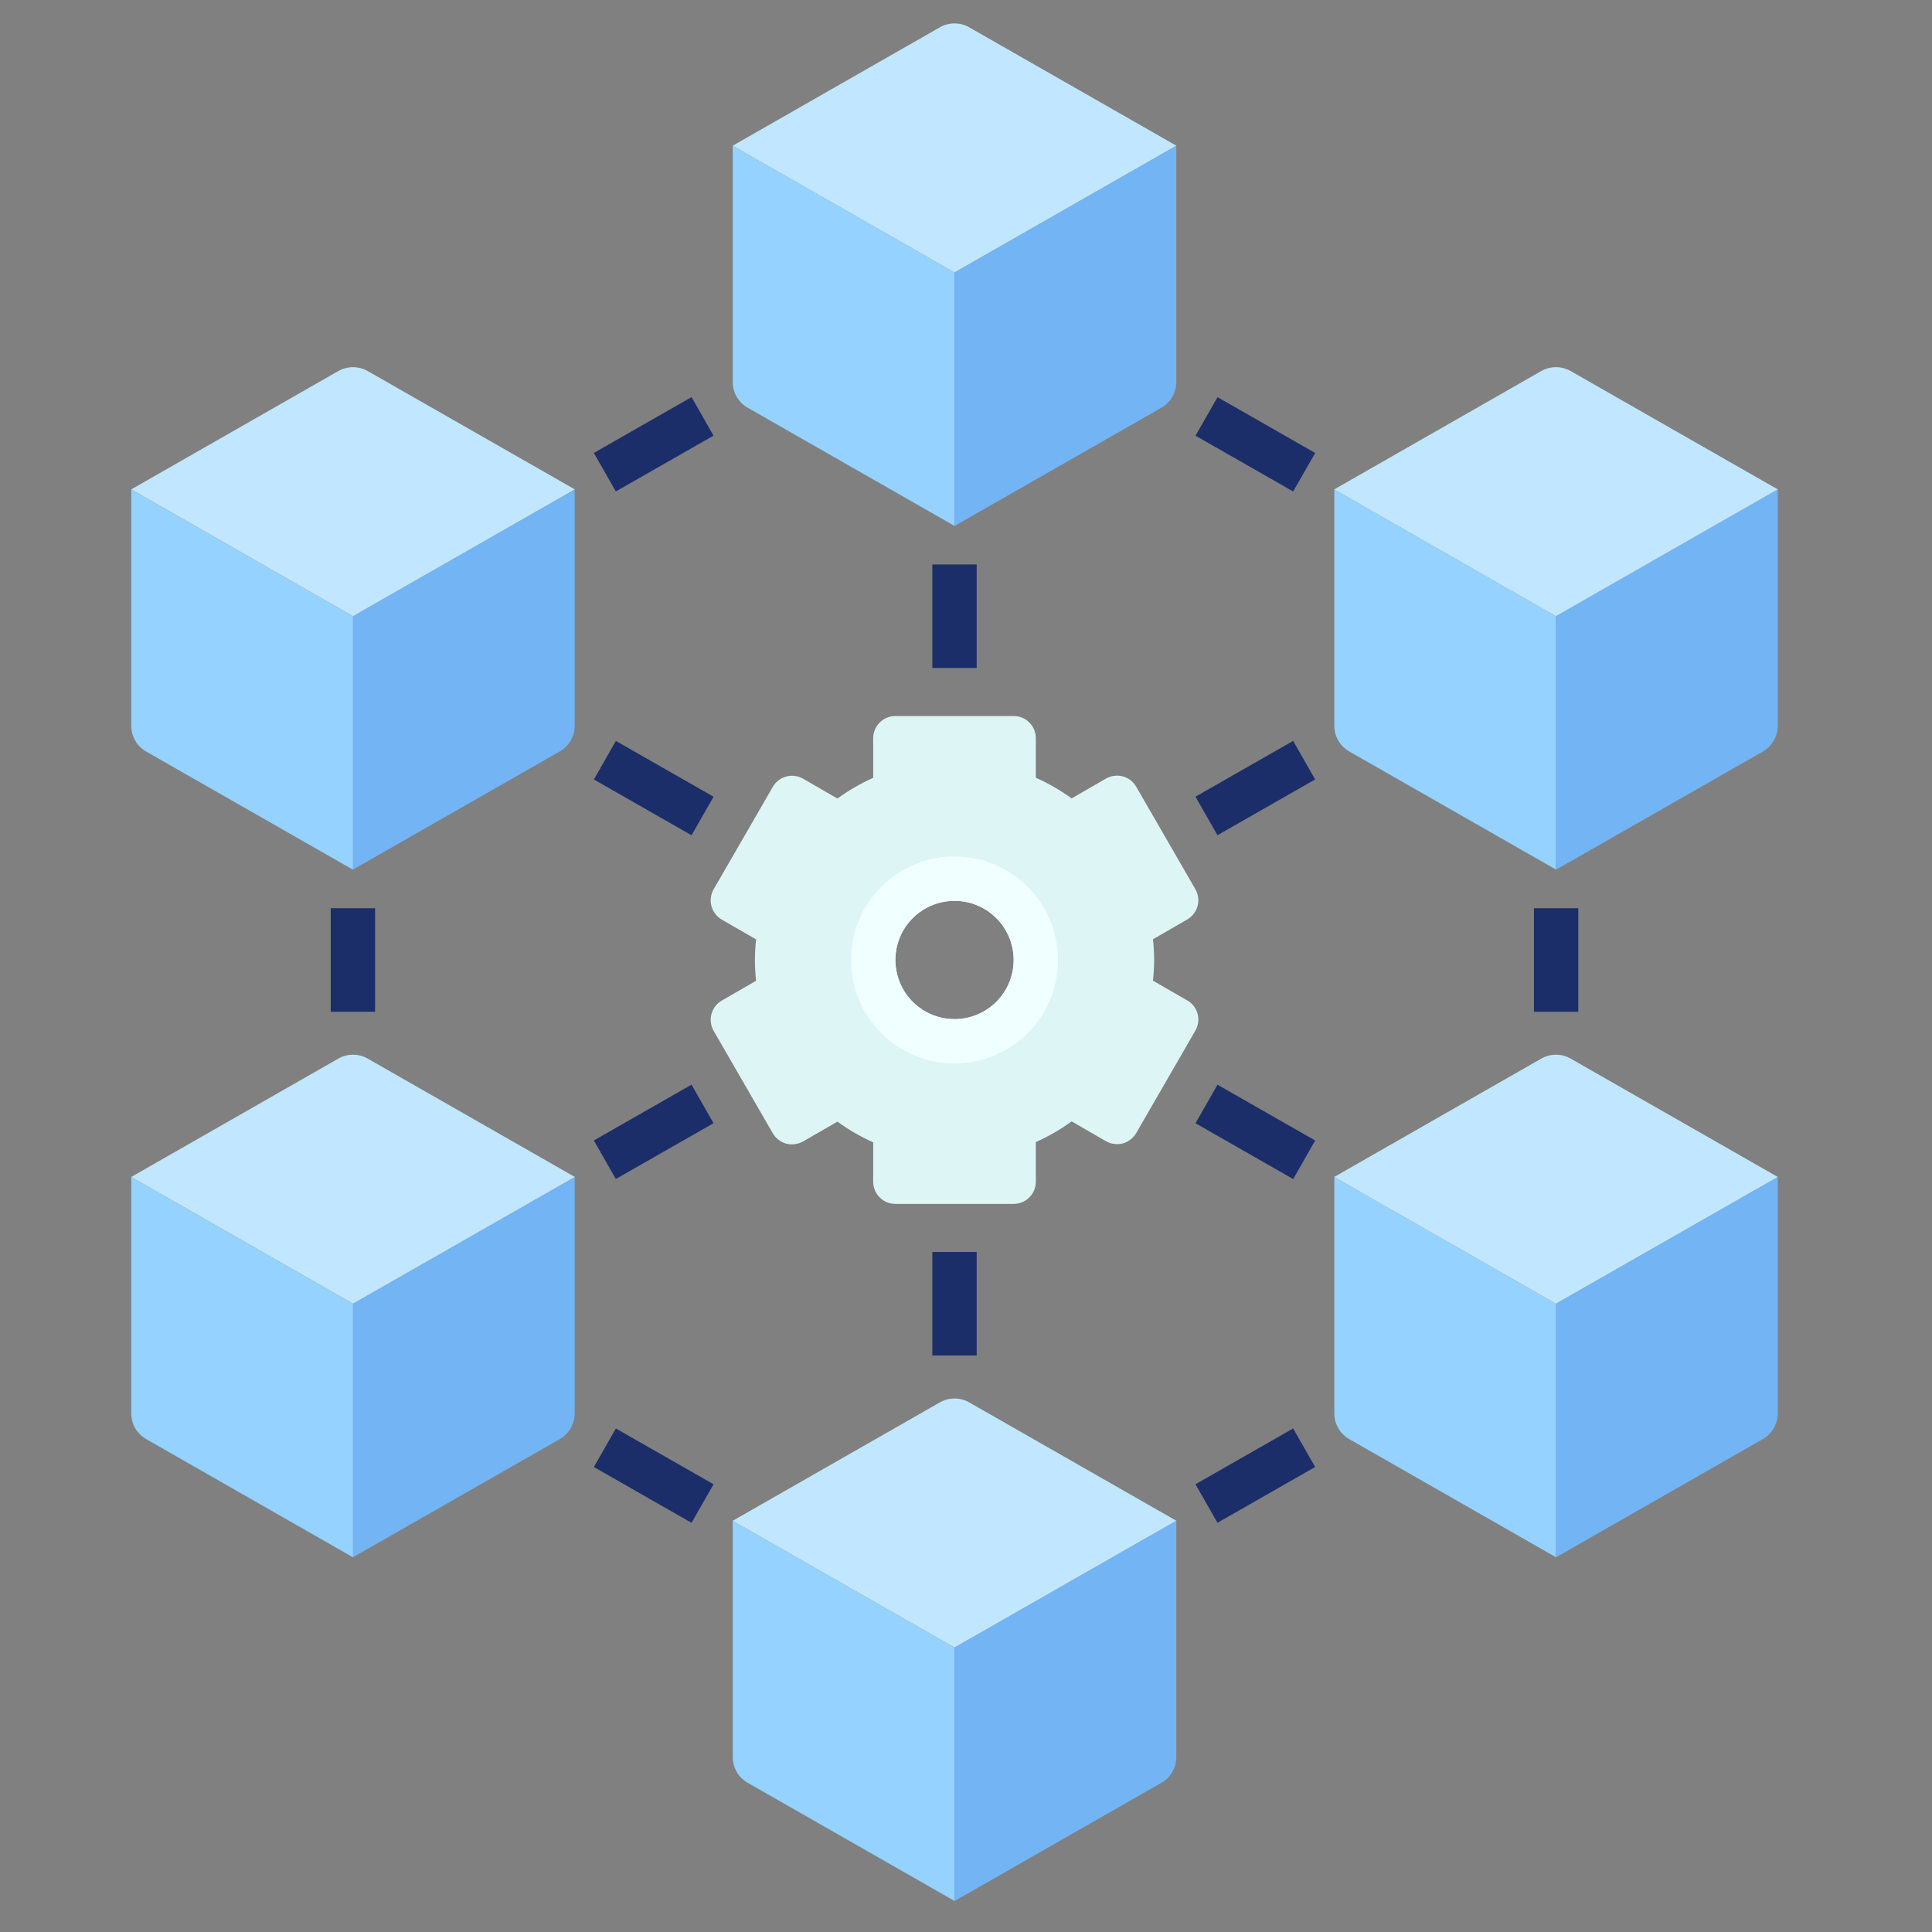
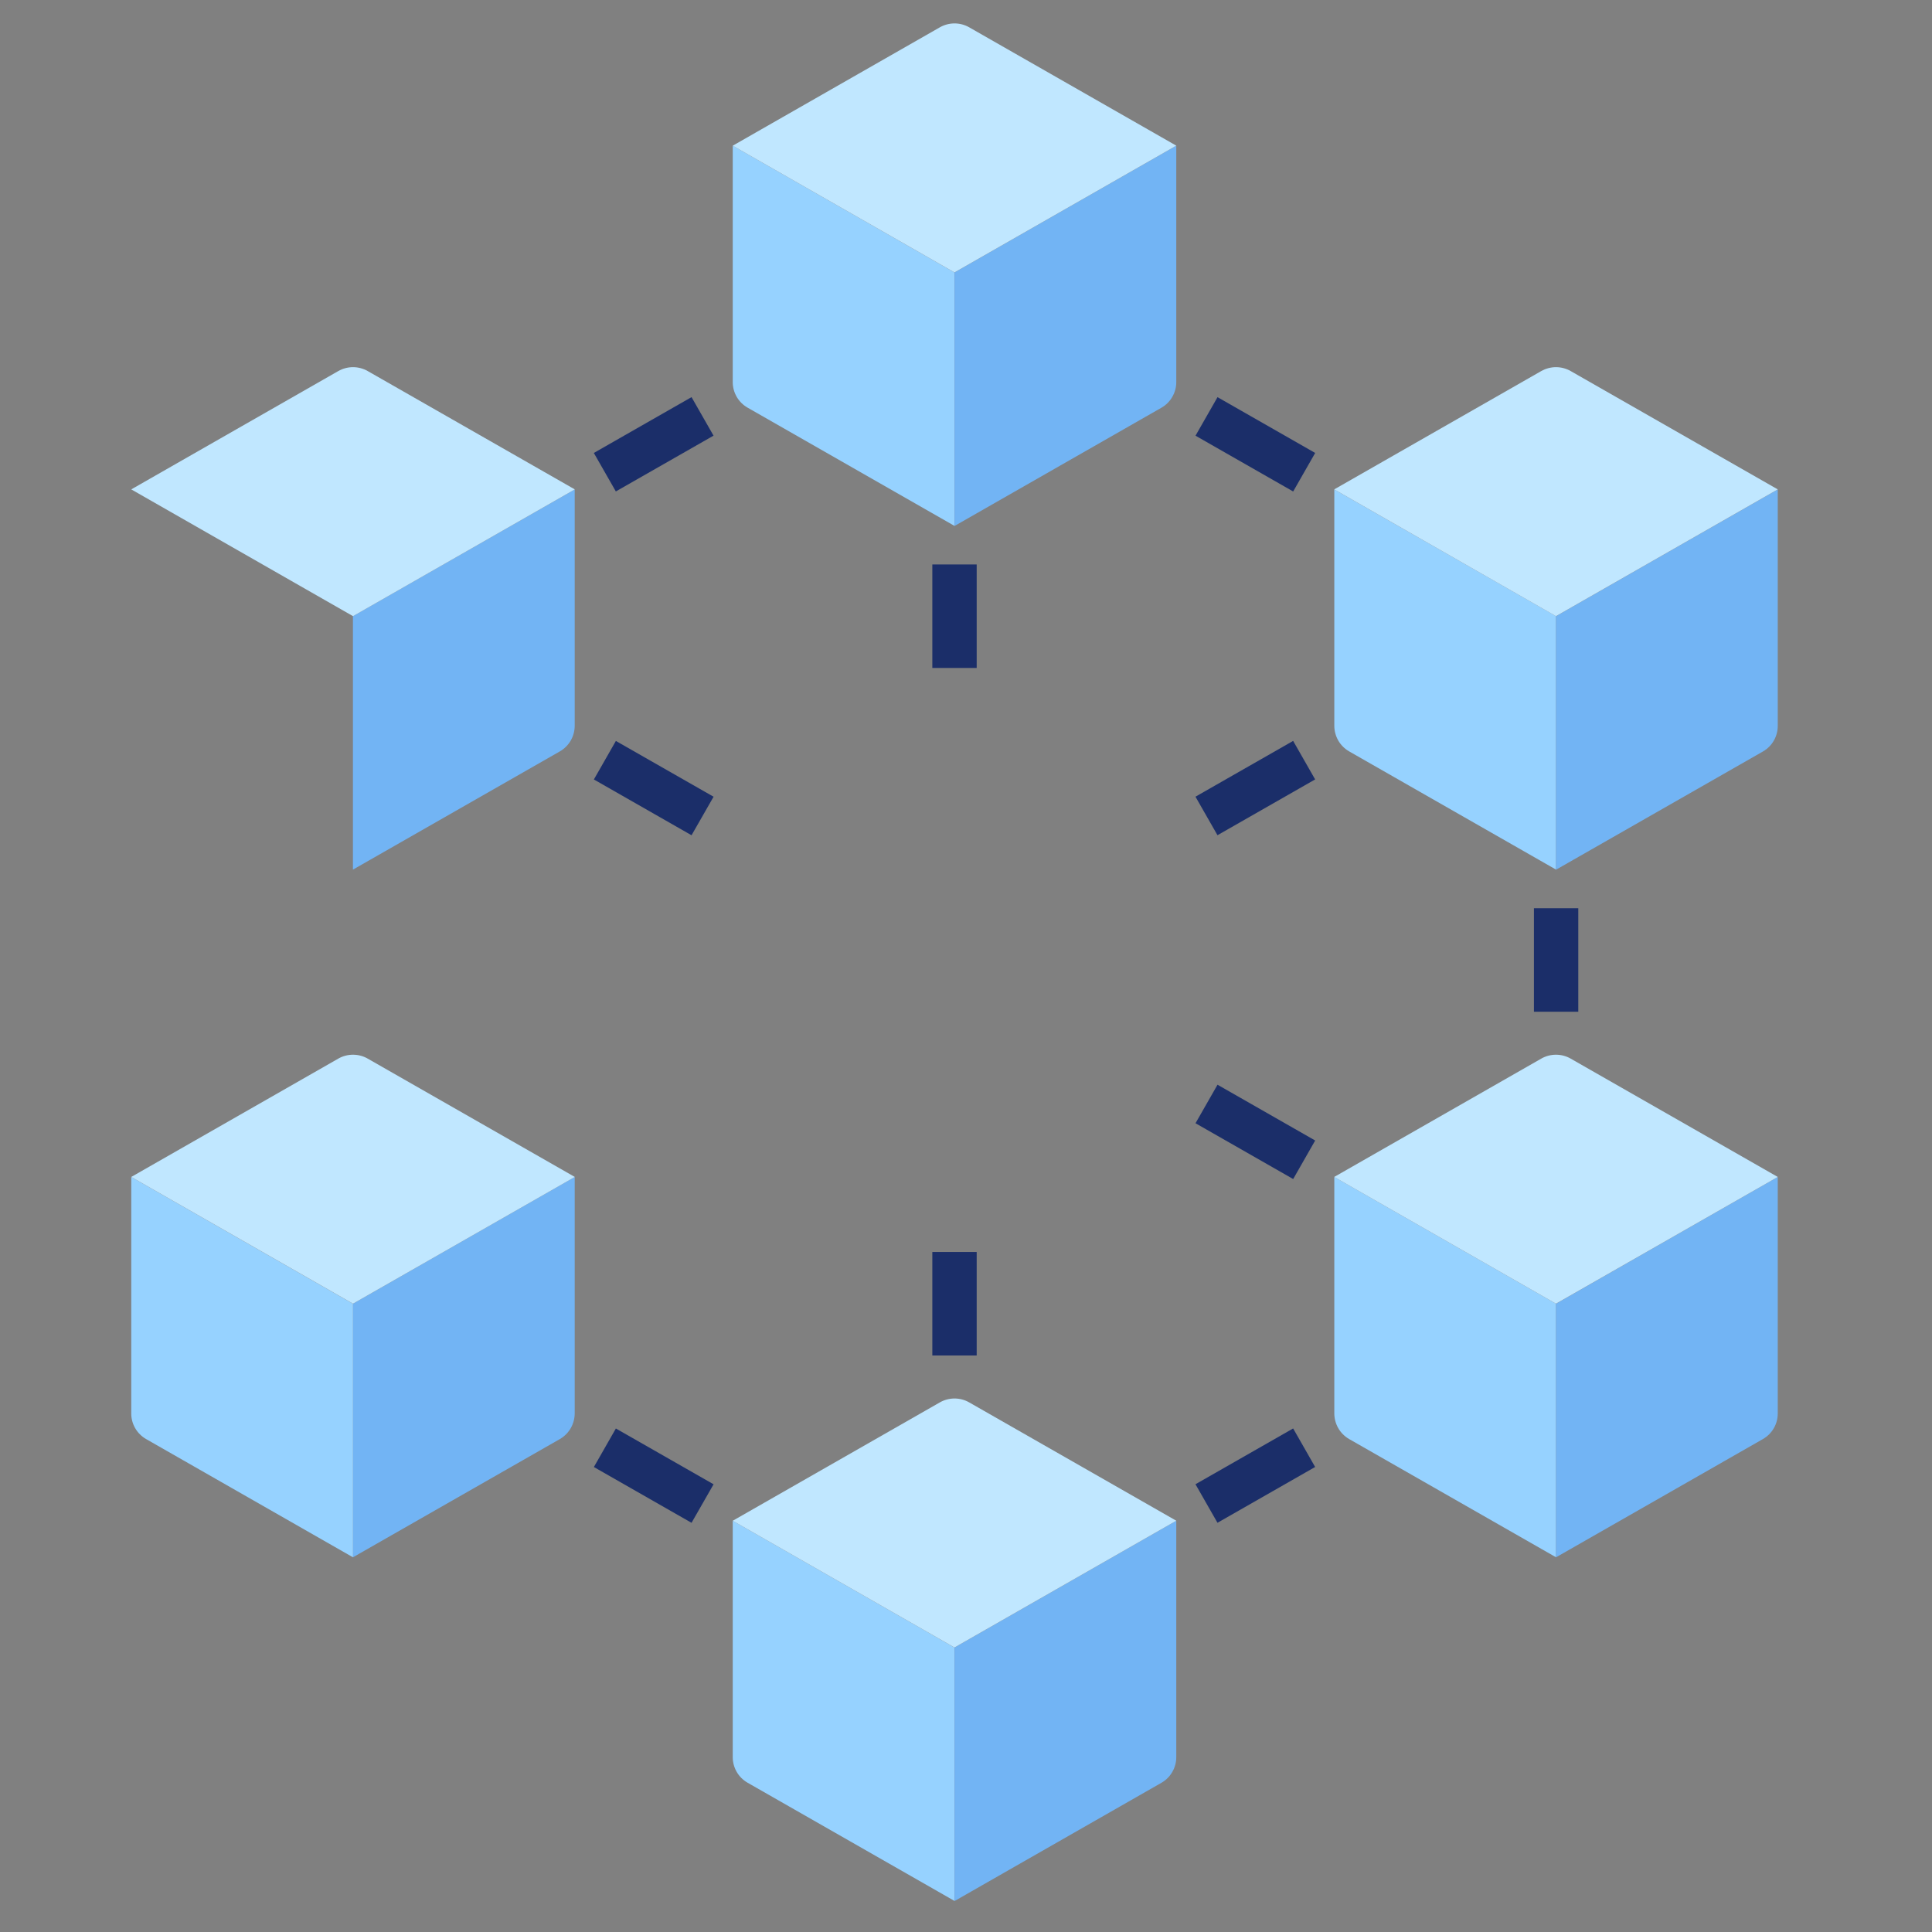
<svg xmlns="http://www.w3.org/2000/svg" width="49" height="49" viewBox="0 0 49 49" fill="none">
  <rect x="0" y="0" width="49" height="49" fill="#808080" stroke="none" />
  <g clip-path="url(#clip0_3050_3821)">
    <path d="M39.466 22.056L34.216 19.056C34.102 18.99 34.007 18.895 33.941 18.781C33.876 18.666 33.841 18.537 33.841 18.405L33.841 12.414L39.466 15.628L39.466 22.056Z" fill="#96D2FF" />
    <path d="M44.713 19.059L39.464 22.058L39.464 15.628L45.088 12.414L45.088 18.407C45.089 18.539 45.054 18.669 44.989 18.783C44.923 18.898 44.828 18.993 44.713 19.059Z" fill="#72B4F4" />
    <path d="M39.838 9.412L45.088 12.412L39.463 15.627L33.839 12.412L39.088 9.412C39.203 9.347 39.332 9.312 39.463 9.312C39.595 9.312 39.724 9.347 39.838 9.412Z" fill="#C0E7FF" />
    <path d="M24.208 48.212L18.959 45.213C18.844 45.147 18.749 45.052 18.683 44.937C18.618 44.823 18.583 44.693 18.584 44.561L18.584 38.57L24.208 41.785L24.208 48.212Z" fill="#96D2FF" />
    <path d="M29.458 45.215L24.209 48.215L24.209 41.785L29.833 38.57L29.833 44.563C29.834 44.695 29.799 44.825 29.733 44.939C29.668 45.054 29.573 45.149 29.458 45.215Z" fill="#72B4F4" />
    <path d="M24.583 35.569L29.833 38.569L24.208 41.784L18.584 38.57L23.833 35.57C23.947 35.504 24.077 35.469 24.208 35.469C24.34 35.469 24.469 35.503 24.583 35.569Z" fill="#C0E7FF" />
    <path d="M24.208 13.338L18.959 10.338C18.844 10.272 18.749 10.177 18.683 10.062C18.618 9.948 18.583 9.818 18.584 9.686L18.584 3.695L24.208 6.91L24.208 13.338Z" fill="#96D2FF" />
    <path d="M29.458 10.34L24.209 13.34L24.209 6.91L29.833 3.695L29.833 9.688C29.834 9.82 29.799 9.95 29.733 10.064C29.668 10.179 29.573 10.274 29.458 10.34Z" fill="#72B4F4" />
    <path d="M24.583 0.694L29.833 3.694L24.208 6.909L18.584 3.695L23.833 0.695C23.947 0.629 24.077 0.594 24.208 0.594C24.34 0.594 24.469 0.628 24.583 0.694Z" fill="#C0E7FF" />
    <path d="M32.797 18.791L30.32 20.206L30.878 21.183L33.355 19.768L32.797 18.791Z" fill="#1B2E69" />
    <path d="M32.797 36.229L30.32 37.644L30.878 38.621L33.355 37.206L32.797 36.229Z" fill="#1B2E69" />
    <path d="M30.879 27.511L30.321 28.488L32.798 29.903L33.356 28.926L30.879 27.511Z" fill="#1B2E69" />
    <path d="M30.879 10.073L30.321 11.05L32.798 12.465L33.356 11.488L30.879 10.073Z" fill="#1B2E69" />
    <path d="M39.466 39.497L34.216 36.497C34.102 36.431 34.007 36.336 33.941 36.221C33.876 36.107 33.841 35.977 33.841 35.845L33.841 29.851L39.466 33.066L39.466 39.497Z" fill="#96D2FF" />
    <path d="M44.713 36.497L39.464 39.497L39.464 33.066L45.088 29.851L45.088 35.844C45.089 35.977 45.055 36.106 44.989 36.221C44.923 36.336 44.828 36.431 44.713 36.497Z" fill="#72B4F4" />
    <path d="M39.838 26.85L45.088 29.85L39.463 33.064L33.839 29.85L39.088 26.85C39.203 26.784 39.332 26.75 39.463 26.75C39.595 26.75 39.724 26.784 39.838 26.85Z" fill="#C0E7FF" />
    <path d="M40.029 23.035L38.904 23.035L38.904 25.66L40.029 25.66L40.029 23.035Z" fill="#1B2E69" />
    <path d="M8.951 22.056L14.201 19.056C14.315 18.99 14.41 18.895 14.476 18.781C14.541 18.666 14.576 18.537 14.576 18.405L14.576 12.414L8.951 15.628L8.951 22.056Z" fill="#72B4F4" />
-     <path d="M3.704 19.059L8.953 22.058L8.953 15.628L3.329 12.414L3.329 18.407C3.328 18.539 3.363 18.669 3.429 18.783C3.494 18.898 3.589 18.993 3.704 19.059Z" fill="#96D2FF" />
    <path d="M8.578 9.412L3.329 12.412L8.953 15.627L14.578 12.412L9.328 9.412C9.214 9.347 9.085 9.312 8.953 9.312C8.822 9.312 8.692 9.347 8.578 9.412Z" fill="#C0E7FF" />
    <path d="M15.62 18.792L15.062 19.769L17.539 21.184L18.098 20.207L15.62 18.792Z" fill="#1B2E69" />
    <path d="M15.62 36.23L15.062 37.207L17.539 38.622L18.098 37.645L15.62 36.23Z" fill="#1B2E69" />
-     <path d="M17.539 27.51L15.061 28.925L15.619 29.902L18.097 28.487L17.539 27.51Z" fill="#1B2E69" />
    <path d="M17.539 10.072L15.061 11.488L15.619 12.464L18.097 11.049L17.539 10.072Z" fill="#1B2E69" />
    <path d="M8.951 39.497L14.201 36.497C14.315 36.431 14.41 36.336 14.476 36.221C14.541 36.107 14.576 35.977 14.576 35.845L14.576 29.851L8.951 33.066L8.951 39.497Z" fill="#72B4F4" />
    <path d="M3.704 36.497L8.953 39.497L8.953 33.066L3.329 29.851L3.329 35.844C3.328 35.977 3.362 36.106 3.428 36.221C3.494 36.336 3.589 36.431 3.704 36.497Z" fill="#96D2FF" />
    <path d="M8.578 26.85L3.329 29.85L8.953 33.064L14.578 29.85L9.328 26.85C9.214 26.784 9.085 26.75 8.953 26.75C8.822 26.75 8.692 26.784 8.578 26.85Z" fill="#C0E7FF" />
-     <path d="M9.513 23.035L8.388 23.035L8.388 25.66L9.513 25.66L9.513 23.035Z" fill="#1B2E69" />
    <path d="M24.771 14.316L23.646 14.316L23.646 16.941L24.771 16.941L24.771 14.316Z" fill="#1B2E69" />
    <path d="M24.771 31.753L23.646 31.753L23.646 34.378L24.771 34.378L24.771 31.753Z" fill="#1B2E69" />
-     <path d="M30.111 25.373L29.242 24.872C29.281 24.523 29.281 24.171 29.242 23.822L30.111 23.32C30.175 23.283 30.231 23.234 30.276 23.175C30.321 23.117 30.354 23.05 30.373 22.979C30.393 22.907 30.398 22.833 30.388 22.759C30.378 22.686 30.354 22.616 30.317 22.551L28.817 19.954C28.78 19.89 28.731 19.833 28.673 19.788C28.614 19.743 28.547 19.71 28.476 19.691C28.404 19.672 28.33 19.667 28.257 19.677C28.183 19.686 28.113 19.71 28.049 19.747L27.179 20.25C26.895 20.044 26.591 19.868 26.271 19.725L26.271 18.722C26.271 18.573 26.212 18.43 26.106 18.324C26.001 18.219 25.858 18.16 25.709 18.16L22.709 18.16C22.56 18.16 22.417 18.219 22.311 18.324C22.206 18.43 22.146 18.573 22.146 18.722L22.146 19.728C21.826 19.871 21.522 20.047 21.239 20.253L20.369 19.75C20.305 19.713 20.234 19.689 20.161 19.68C20.088 19.67 20.013 19.675 19.942 19.694C19.87 19.713 19.803 19.746 19.745 19.791C19.686 19.836 19.637 19.892 19.6 19.957L18.1 22.554C18.063 22.619 18.039 22.689 18.03 22.762C18.02 22.836 18.025 22.91 18.044 22.982C18.063 23.053 18.096 23.12 18.141 23.178C18.186 23.237 18.242 23.286 18.306 23.323L19.176 23.825C19.137 24.174 19.137 24.526 19.176 24.875L18.306 25.377C18.242 25.413 18.186 25.463 18.141 25.521C18.096 25.58 18.063 25.647 18.044 25.718C18.025 25.79 18.02 25.864 18.03 25.937C18.039 26.011 18.063 26.081 18.1 26.145L19.6 28.743C19.675 28.872 19.798 28.966 19.942 29.006C20.086 29.043 20.239 29.023 20.369 28.949L21.239 28.447C21.522 28.653 21.826 28.829 22.146 28.972L22.146 29.972C22.146 30.121 22.206 30.264 22.311 30.369C22.417 30.475 22.56 30.534 22.709 30.534L25.709 30.534C25.858 30.534 26.001 30.475 26.106 30.369C26.212 30.264 26.271 30.121 26.271 29.972L26.271 28.966C26.591 28.823 26.895 28.647 27.179 28.441L28.049 28.943C28.178 29.017 28.331 29.037 28.475 29C28.619 28.96 28.742 28.866 28.817 28.737L30.317 26.139C30.354 26.075 30.378 26.005 30.388 25.931C30.398 25.858 30.393 25.784 30.373 25.712C30.354 25.641 30.321 25.574 30.276 25.515C30.231 25.457 30.175 25.407 30.111 25.371L30.111 25.373ZM25.709 24.347C25.709 24.643 25.621 24.933 25.456 25.18C25.291 25.427 25.057 25.619 24.783 25.733C24.509 25.846 24.207 25.876 23.916 25.818C23.625 25.76 23.358 25.617 23.148 25.407C22.938 25.198 22.796 24.93 22.738 24.64C22.68 24.349 22.709 24.047 22.823 23.773C22.936 23.499 23.129 23.265 23.375 23.1C23.622 22.935 23.912 22.847 24.209 22.847C24.607 22.847 24.988 23.005 25.269 23.286C25.551 23.567 25.709 23.949 25.709 24.347Z" fill="#DEF5F5" />
-     <path d="M24.209 21.722C23.689 21.722 23.182 21.876 22.75 22.165C22.319 22.453 21.982 22.863 21.783 23.343C21.585 23.822 21.533 24.35 21.634 24.86C21.735 25.369 21.985 25.837 22.352 26.204C22.72 26.571 23.187 26.821 23.696 26.922C24.206 27.023 24.733 26.971 25.213 26.773C25.693 26.574 26.103 26.238 26.391 25.806C26.68 25.374 26.833 24.867 26.833 24.347C26.833 23.651 26.557 22.983 26.065 22.491C25.572 21.999 24.905 21.722 24.209 21.722ZM24.209 25.848C23.912 25.848 23.622 25.759 23.375 25.595C23.128 25.43 22.936 25.196 22.823 24.921C22.709 24.647 22.68 24.346 22.737 24.055C22.795 23.764 22.938 23.496 23.148 23.287C23.358 23.077 23.625 22.934 23.916 22.876C24.207 22.818 24.509 22.848 24.782 22.961C25.057 23.075 25.291 23.267 25.456 23.514C25.62 23.761 25.709 24.051 25.709 24.347C25.709 24.745 25.55 25.127 25.269 25.408C24.988 25.689 24.606 25.848 24.209 25.848Z" fill="#F0FFFF" />
  </g>
  <defs>
    <clipPath id="clip0_3050_3821">
      <rect width="48" height="48" fill="white" transform="translate(0.209 0.347)" />
    </clipPath>
  </defs>
</svg>